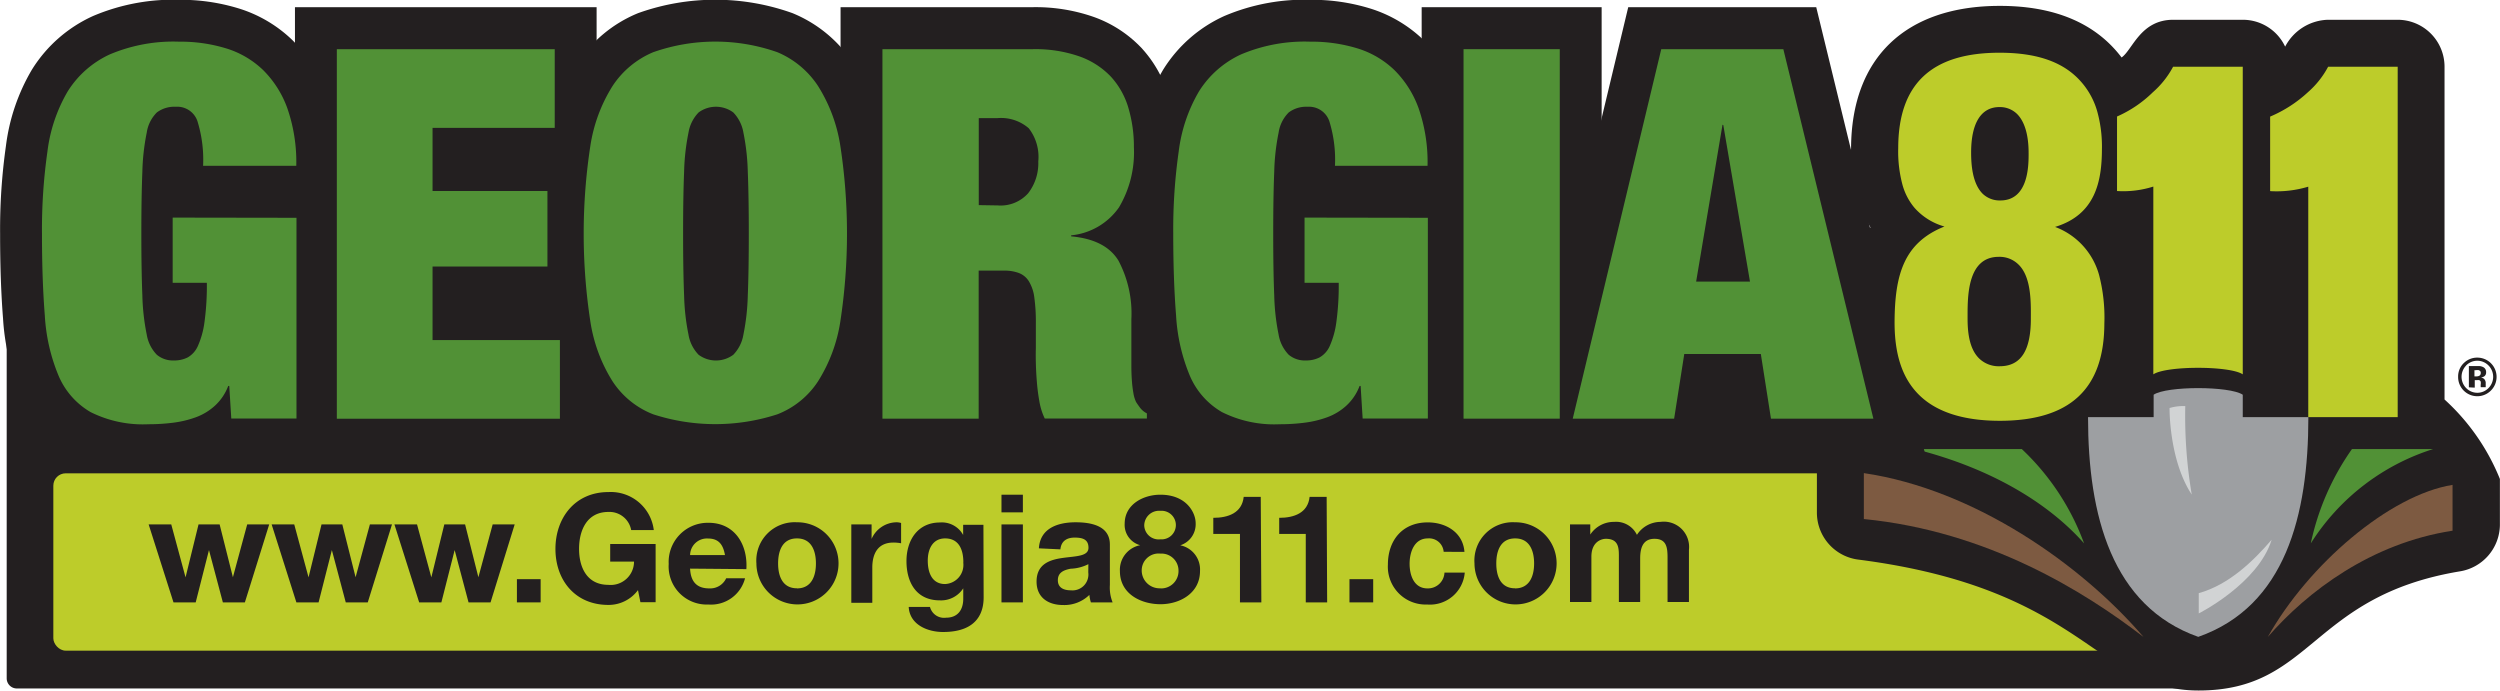
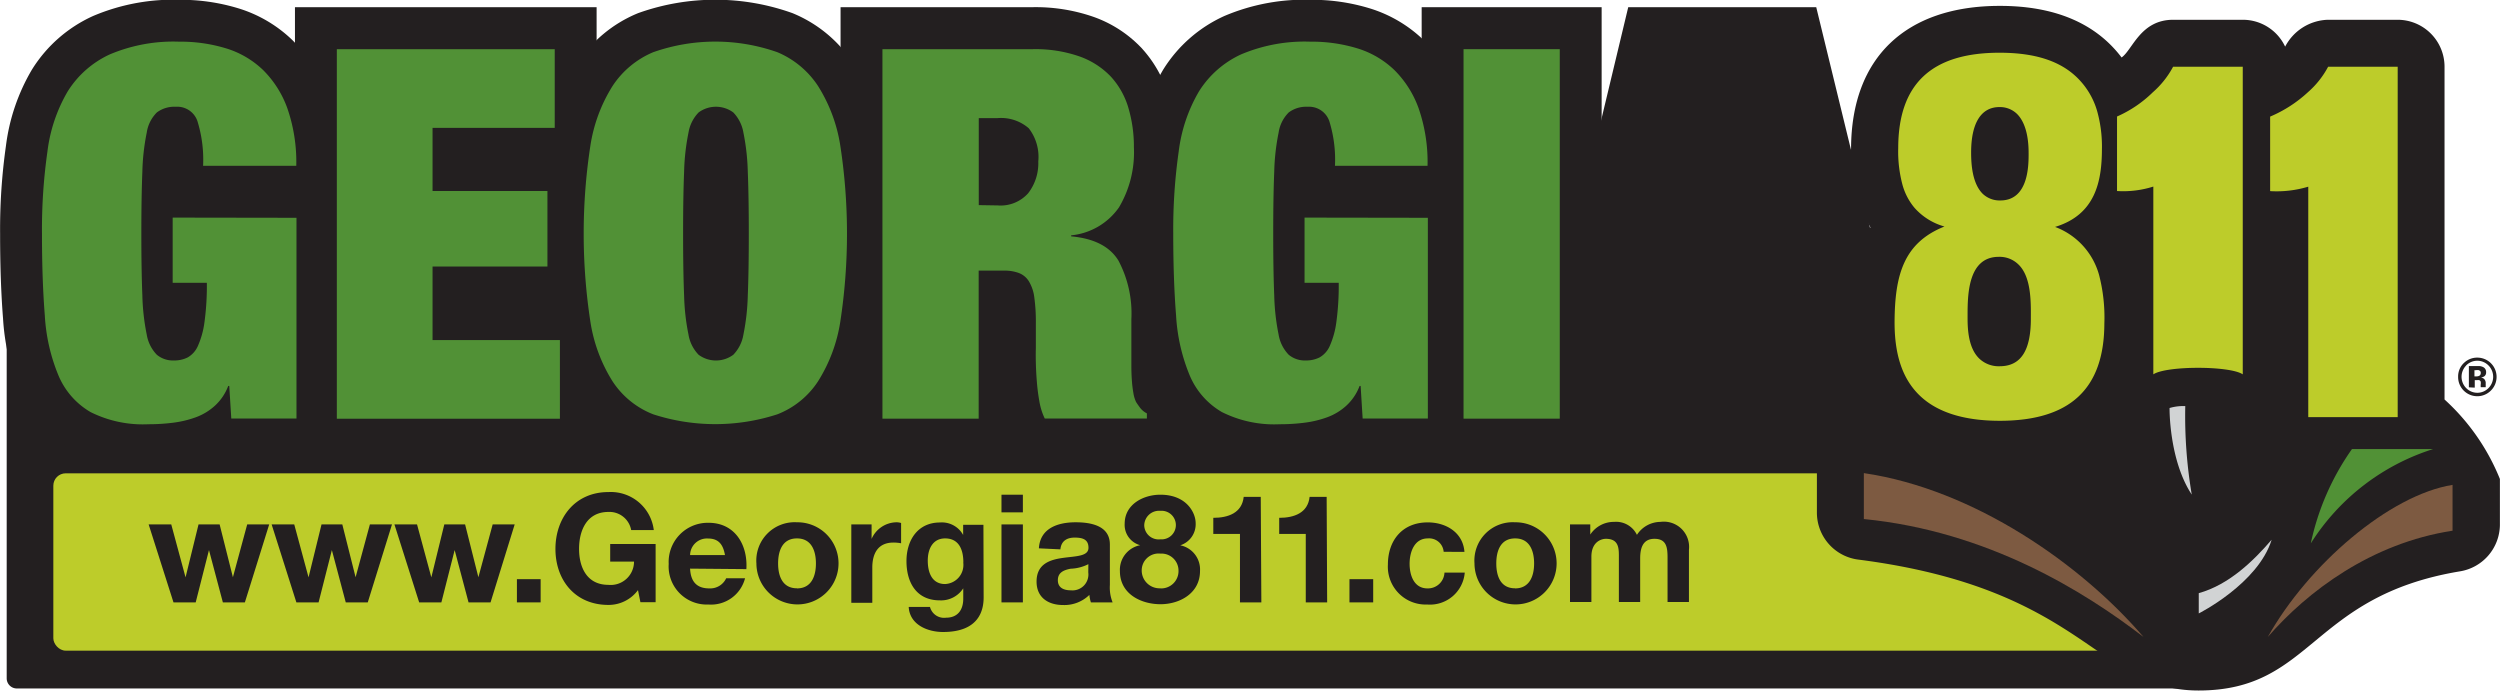
<svg xmlns="http://www.w3.org/2000/svg" id="Layer_1" data-name="Layer 1" viewBox="0 0 246.56 68.1">
  <defs>
    <style>.cls-1,.cls-7{fill:#231f20;}.cls-2{fill:#bdcc2a;}.cls-3{fill:#519136;}.cls-4{fill:#7d5a41;}.cls-5{fill:#9d9fa2;}.cls-6{fill:#d1d3d4;}.cls-7{stroke:#231f20;stroke-width:8.26px;}</style>
  </defs>
  <title>Georgia811NOTAGLINE</title>
  <path class="cls-1" d="M400.27,428.56a1,1,0,0,1-1,1H184a1,1,0,0,1-1-1V392.48a1,1,0,0,1,1-1H399.22a1,1,0,0,1,1,1Z" transform="translate(-182.34 -361.66)" />
  <rect class="cls-2" x="5.26" y="46.68" width="208.02" height="17.49" rx="1.22" ry="1.22" />
  <path class="cls-1" d="M364.9,376.27a14.75,14.75,0,0,0,1.91,7.81c-2.27,3.39-2.28,7.48-2.28,9.47a16.54,16.54,0,0,0,1.55,7.27,3.18,3.18,0,0,0-1.55,2.59,4.6,4.6,0,0,0-3,4.32v4.53a4.67,4.67,0,0,0,4.17,4.6c22.35,2.9,23.44,12.9,33.47,12.9,11.29,0,11-9.29,25.77-11.75a4.69,4.69,0,0,0,3.95-4.58v-4.53a21.4,21.4,0,0,0-5.46-7.84V368.24a4.63,4.63,0,0,0-4.63-4.63h-6.87a4.92,4.92,0,0,0-4.22,2.65,4.61,4.61,0,0,0-4.17-2.65h-6.87c-3.23,0-4,2.95-5.09,3.72-2.55-3.37-6.58-5.09-12-5.09C370.28,362.24,364.94,367.35,364.9,376.27Z" transform="translate(-182.34 -361.66)" />
  <path class="cls-1" d="M369.17,393.48c0,3.24.8,5.6,2.49,7.22s4.31,2.48,7.88,2.48c6.92,0,10.3-3.13,10.32-9.58a16.74,16.74,0,0,0-.52-4.8,7.06,7.06,0,0,0-4.34-4.74c4-1.21,4.61-4.53,4.62-7.65a13,13,0,0,0-.47-3.77,7.51,7.51,0,0,0-2-3.36c-1.69-1.63-4.18-2.42-7.61-2.42-6.72,0-10,3.08-10,9.42a12.69,12.69,0,0,0,.43,3.64,6,6,0,0,0,1.18,2.24,6.17,6.17,0,0,0,2.95,1.84C370,385.63,369.18,388.84,369.17,393.48Zm10.37-21.26a2.41,2.41,0,0,1,1.73.67c.77.73,1.15,2.06,1.14,3.93,0,1.14,0,4.62-2.79,4.62a2.42,2.42,0,0,1-1.74-.66c-1-1-1.14-2.8-1.14-4.07h0C376.76,373.77,377.72,372.22,379.53,372.22Zm-3.14,20.6c0-2.05,0-5.87,3.08-5.87a2.65,2.65,0,0,1,1.9.72c1.28,1.23,1.26,3.66,1.25,5.26v.18c0,3.14-1,4.67-3.07,4.67a2.77,2.77,0,0,1-2-.74c-1.06-1-1.17-2.79-1.17-4Z" transform="translate(-182.34 -361.66)" />
  <path class="cls-2" d="M394.71,380.06v18.52c1.28-.86,7.55-.86,8.82,0V368.24h-6.87a8.86,8.86,0,0,1-2,2.52,11.81,11.81,0,0,1-3.53,2.39v7.35A9.8,9.8,0,0,0,394.71,380.06Z" transform="translate(-182.34 -361.66)" />
  <path class="cls-2" d="M411.95,368.24a8.83,8.83,0,0,1-2,2.52,12.86,12.86,0,0,1-3.72,2.4v7.35a10.77,10.77,0,0,0,3.76-.44V402.8h8.82V368.24Z" transform="translate(-182.34 -361.66)" />
  <path class="cls-3" d="M410.24,415.25a25.17,25.17,0,0,1,4.06-9.3h8A22.16,22.16,0,0,0,410.24,415.25Z" transform="translate(-182.34 -361.66)" />
-   <path class="cls-3" d="M387.88,415.25a24.2,24.2,0,0,0-6.14-9.3H371.22C379.32,408,384.74,411.69,387.88,415.25Z" transform="translate(-182.34 -361.66)" />
  <path class="cls-4" d="M406,424.48c4-7.14,12-14,18.22-15V414C416.19,415.23,409.89,420,406,424.48Z" transform="translate(-182.34 -361.66)" />
  <path class="cls-4" d="M393.74,424.48c-6.12-7.14-16.69-14.56-27.58-16.16v4.53C378.38,414.05,387.92,420,393.74,424.48Z" transform="translate(-182.34 -361.66)" />
-   <path class="cls-5" d="M410,402.8h-6.47v-2.21c-1.28-.87-7.52-.87-8.79,0v2.21h-6.47c0,9.68,2.34,18.65,10.87,21.67h0C407.73,421.45,410,412.48,410,402.8Z" transform="translate(-182.34 -361.66)" />
  <path class="cls-6" d="M396.31,401.9s-.07,5.11,2.19,8.54a46.57,46.57,0,0,1-.64-8.73A4.85,4.85,0,0,0,396.31,401.9Z" transform="translate(-182.34 -361.66)" />
  <path class="cls-6" d="M399.19,420.16l0,2s5.85-2.94,7.19-7.27C404.63,416.92,402.23,419.31,399.19,420.16Z" transform="translate(-182.34 -361.66)" />
  <path class="cls-1" d="M428,400.18a1.89,1.89,0,0,1-3.23-1.36,1.82,1.82,0,0,1,.59-1.38,1.86,1.86,0,0,1,1.3-.51,1.9,1.9,0,0,1,1.33,3.26Zm-2.44-2.47a1.59,1.59,0,0,0,0,2.22,1.54,1.54,0,0,0,2.21,0,1.58,1.58,0,0,0,0-2.22,1.54,1.54,0,0,0-2.22,0Zm.27,2.15v-2.1h1a1,1,0,0,1,.42.11.53.53,0,0,1,.28.5.46.46,0,0,1-.15.38.69.69,0,0,1-.37.14.74.74,0,0,1,.3.12.58.58,0,0,1,.18.47v.19a.48.48,0,0,0,0,.06s0,0,0,.06l0,.06H427a1.43,1.43,0,0,1,0-.29.87.87,0,0,0,0-.25.25.25,0,0,0-.16-.16.65.65,0,0,0-.19,0h-.24v.74Zm1-1.69a.92.92,0,0,0-.32,0h-.13v.61h.21a.52.52,0,0,0,.3-.08.29.29,0,0,0,.11-.25A.24.24,0,0,0,426.82,398.18Z" transform="translate(-182.34 -361.66)" />
  <path class="cls-7" d="M211.58,383.14v19.8h-6.43l-.2-3.22h-.1a5.06,5.06,0,0,1-1.3,1.94,5.69,5.69,0,0,1-1.89,1.15,10.26,10.26,0,0,1-2.25.54,19,19,0,0,1-2.42.15,11.53,11.53,0,0,1-5.72-1.2,7.55,7.55,0,0,1-3.16-3.6,18.06,18.06,0,0,1-1.35-5.92q-.28-3.52-.28-8.07a54.48,54.48,0,0,1,.54-8.12,15.4,15.4,0,0,1,2-5.92,9.64,9.64,0,0,1,4.16-3.65,16.1,16.1,0,0,1,6.84-1.25,15.39,15.39,0,0,1,4.62.66,9.08,9.08,0,0,1,3.65,2.14,10.13,10.13,0,0,1,2.4,3.8,16.19,16.19,0,0,1,.87,5.64h-9.19a12.78,12.78,0,0,0-.51-4.24,2.1,2.1,0,0,0-2.19-1.58,2.86,2.86,0,0,0-1.86.56,3.54,3.54,0,0,0-1,2,21.83,21.83,0,0,0-.43,3.85q-.1,2.43-.1,6.1t.1,6.1a21.81,21.81,0,0,0,.43,3.85,3.74,3.74,0,0,0,1,2,2.49,2.49,0,0,0,1.71.56,2.89,2.89,0,0,0,1.35-.31,2.42,2.42,0,0,0,1-1.15,8.49,8.49,0,0,0,.64-2.35,26.37,26.37,0,0,0,.23-3.85h-3.37v-6.43Z" transform="translate(-182.34 -361.66)" />
  <path class="cls-7" d="M237.05,366.5v7.76H225v6.23h11.33v7.45H225v7.25h12.56v7.76h-22V366.5Z" transform="translate(-182.34 -361.66)" />
  <path class="cls-7" d="M240.57,376a15.44,15.44,0,0,1,2.19-5.87,8.92,8.92,0,0,1,4-3.32,18.44,18.44,0,0,1,12.25,0,8.92,8.92,0,0,1,4,3.32,15.43,15.43,0,0,1,2.2,5.87,57.44,57.44,0,0,1,0,17.41,15.43,15.43,0,0,1-2.2,5.87,8.45,8.45,0,0,1-4,3.24,19.83,19.83,0,0,1-12.25,0,8.45,8.45,0,0,1-4-3.24,15.43,15.43,0,0,1-2.19-5.87,57.36,57.36,0,0,1,0-17.41Zm9.24,14.8a21.73,21.73,0,0,0,.43,3.85,3.74,3.74,0,0,0,1,2,2.88,2.88,0,0,0,3.42,0,3.75,3.75,0,0,0,1-2,22,22,0,0,0,.43-3.85q.1-2.42.1-6.1t-.1-6.1a22,22,0,0,0-.43-3.85,3.76,3.76,0,0,0-1-2,2.88,2.88,0,0,0-3.42,0,3.74,3.74,0,0,0-1,2,21.75,21.75,0,0,0-.43,3.85q-.1,2.43-.1,6.1T249.81,390.83Z" transform="translate(-182.34 -361.66)" />
  <path class="cls-7" d="M284.18,366.5a13.19,13.19,0,0,1,4.61.71,7.91,7.91,0,0,1,3.11,2,7.81,7.81,0,0,1,1.73,3.09,13.48,13.48,0,0,1,.54,3.88,10.64,10.64,0,0,1-1.47,5.92,6.51,6.51,0,0,1-4.72,2.76v.1q3.4.31,4.67,2.4a11.12,11.12,0,0,1,1.27,5.77v4.59q0,.76.05,1.45a11.93,11.93,0,0,0,.15,1.25,3.32,3.32,0,0,0,.26.87c.13.21.27.4.41.59a2,2,0,0,0,.66.54v.51H285.38a6.29,6.29,0,0,1-.53-1.68,19.08,19.08,0,0,1-.25-1.94q-.08-1-.1-1.86t0-1.45v-2.45a17.61,17.61,0,0,0-.15-2.55,4,4,0,0,0-.54-1.61,2,2,0,0,0-1-.82,4,4,0,0,0-1.45-.23h-2.5v14.6h-9.49V366.5Zm-3.44,15.41a3.64,3.64,0,0,0,3-1.2,4.83,4.83,0,0,0,1-3.14,4.6,4.6,0,0,0-.94-3.27,4.17,4.17,0,0,0-3.09-1h-1.84v8.58Z" transform="translate(-182.34 -361.66)" />
  <path class="cls-7" d="M323.16,383.14v19.8h-6.43l-.2-3.22h-.1a5.06,5.06,0,0,1-1.3,1.94,5.69,5.69,0,0,1-1.89,1.15,10.26,10.26,0,0,1-2.25.54,19,19,0,0,1-2.42.15,11.53,11.53,0,0,1-5.72-1.2,7.55,7.55,0,0,1-3.17-3.6,18.07,18.07,0,0,1-1.35-5.92q-.28-3.52-.28-8.07a54.46,54.46,0,0,1,.54-8.12,15.4,15.4,0,0,1,2-5.92,9.65,9.65,0,0,1,4.16-3.65,16.1,16.1,0,0,1,6.84-1.25,15.39,15.39,0,0,1,4.62.66,9.08,9.08,0,0,1,3.65,2.14,10.13,10.13,0,0,1,2.4,3.8,16.18,16.18,0,0,1,.87,5.64H314a12.78,12.78,0,0,0-.51-4.24,2.11,2.11,0,0,0-2.19-1.58,2.86,2.86,0,0,0-1.86.56,3.54,3.54,0,0,0-1,2,21.83,21.83,0,0,0-.43,3.85q-.1,2.43-.1,6.1t.1,6.1a21.81,21.81,0,0,0,.43,3.85,3.74,3.74,0,0,0,1,2,2.49,2.49,0,0,0,1.71.56,2.89,2.89,0,0,0,1.35-.31,2.42,2.42,0,0,0,1-1.15,8.49,8.49,0,0,0,.64-2.35,26.37,26.37,0,0,0,.23-3.85h-3.37v-6.43Z" transform="translate(-182.34 -361.66)" />
  <path class="cls-7" d="M336.17,366.5v36.44h-9.49V366.5Z" transform="translate(-182.34 -361.66)" />
  <path class="cls-7" d="M358.22,366.5l8.88,36.44H357l-1-6.38h-7.55l-1,6.38h-10l8.73-36.44Zm-6,7.45-2.6,15.47h5.31L352.3,374Z" transform="translate(-182.34 -361.66)" />
  <path class="cls-3" d="M211.58,383.14v19.8h-6.43l-.2-3.22h-.1a5.06,5.06,0,0,1-1.3,1.94,5.69,5.69,0,0,1-1.89,1.15,10.27,10.27,0,0,1-2.25.54,19,19,0,0,1-2.42.15,11.53,11.53,0,0,1-5.72-1.2,7.55,7.55,0,0,1-3.16-3.6,18.06,18.06,0,0,1-1.35-5.92q-.28-3.52-.28-8.07a54.47,54.47,0,0,1,.54-8.12,15.4,15.4,0,0,1,2-5.92,9.64,9.64,0,0,1,4.16-3.65,16.1,16.1,0,0,1,6.84-1.25,15.39,15.39,0,0,1,4.62.66,9.08,9.08,0,0,1,3.65,2.14,10.13,10.13,0,0,1,2.4,3.8,16.19,16.19,0,0,1,.87,5.64h-9.19a12.77,12.77,0,0,0-.51-4.24,2.1,2.1,0,0,0-2.19-1.58,2.86,2.86,0,0,0-1.86.56,3.54,3.54,0,0,0-1,2,21.83,21.83,0,0,0-.43,3.85q-.1,2.43-.1,6.1t.1,6.1a21.81,21.81,0,0,0,.43,3.85,3.74,3.74,0,0,0,1,2,2.49,2.49,0,0,0,1.71.56,2.89,2.89,0,0,0,1.35-.31,2.42,2.42,0,0,0,1-1.15,8.49,8.49,0,0,0,.64-2.35,26.37,26.37,0,0,0,.23-3.85h-3.37v-6.43Z" transform="translate(-182.34 -361.66)" />
  <path class="cls-3" d="M237.05,366.51v7.76H225v6.23h11.33v7.45H225v7.25h12.56v7.76h-22V366.51Z" transform="translate(-182.34 -361.66)" />
  <path class="cls-3" d="M240.57,376a15.44,15.44,0,0,1,2.19-5.87,8.92,8.92,0,0,1,4-3.32,18.44,18.44,0,0,1,12.25,0,8.92,8.92,0,0,1,4,3.32,15.43,15.43,0,0,1,2.2,5.87,57.44,57.44,0,0,1,0,17.41,15.43,15.43,0,0,1-2.2,5.87,8.45,8.45,0,0,1-4,3.24,19.83,19.83,0,0,1-12.25,0,8.45,8.45,0,0,1-4-3.24,15.43,15.43,0,0,1-2.19-5.87,57.36,57.36,0,0,1,0-17.41Zm9.24,14.8a21.73,21.73,0,0,0,.43,3.85,3.74,3.74,0,0,0,1,2,2.88,2.88,0,0,0,3.42,0,3.75,3.75,0,0,0,1-2,22,22,0,0,0,.43-3.85q.1-2.42.1-6.1t-.1-6.1a22,22,0,0,0-.43-3.85,3.76,3.76,0,0,0-1-2,2.88,2.88,0,0,0-3.42,0,3.74,3.74,0,0,0-1,2,21.75,21.75,0,0,0-.43,3.85q-.1,2.43-.1,6.1T249.81,390.83Z" transform="translate(-182.34 -361.66)" />
  <path class="cls-3" d="M284.18,366.51a13.19,13.19,0,0,1,4.61.71,7.91,7.91,0,0,1,3.11,2,7.81,7.81,0,0,1,1.73,3.09,13.48,13.48,0,0,1,.54,3.88,10.64,10.64,0,0,1-1.47,5.92,6.51,6.51,0,0,1-4.72,2.76v.1q3.4.31,4.67,2.4a11.12,11.12,0,0,1,1.27,5.77v4.59q0,.76.05,1.45a11.93,11.93,0,0,0,.15,1.25,3.32,3.32,0,0,0,.26.87c.13.21.27.4.41.59a2,2,0,0,0,.66.54v.51H285.38a6.29,6.29,0,0,1-.53-1.68,19.08,19.08,0,0,1-.25-1.94q-.08-1-.1-1.86t0-1.45v-2.45a17.61,17.61,0,0,0-.15-2.55,4,4,0,0,0-.54-1.61,2,2,0,0,0-1-.82,4,4,0,0,0-1.45-.23h-2.5v14.6h-9.49V366.51Zm-3.44,15.41a3.64,3.64,0,0,0,3-1.2,4.83,4.83,0,0,0,1-3.14,4.6,4.6,0,0,0-.94-3.27,4.17,4.17,0,0,0-3.09-1h-1.84v8.58Z" transform="translate(-182.34 -361.66)" />
  <path class="cls-3" d="M323.16,383.14v19.8h-6.43l-.2-3.22h-.1a5.06,5.06,0,0,1-1.3,1.94,5.69,5.69,0,0,1-1.89,1.15,10.27,10.27,0,0,1-2.25.54,19,19,0,0,1-2.42.15,11.53,11.53,0,0,1-5.72-1.2,7.55,7.55,0,0,1-3.17-3.6,18.07,18.07,0,0,1-1.35-5.92q-.28-3.52-.28-8.07a54.46,54.46,0,0,1,.54-8.12,15.4,15.4,0,0,1,2-5.92,9.65,9.65,0,0,1,4.16-3.65,16.1,16.1,0,0,1,6.84-1.25,15.39,15.39,0,0,1,4.62.66,9.08,9.08,0,0,1,3.65,2.14,10.13,10.13,0,0,1,2.4,3.8,16.18,16.18,0,0,1,.87,5.64H314a12.78,12.78,0,0,0-.51-4.24,2.11,2.11,0,0,0-2.19-1.58,2.86,2.86,0,0,0-1.86.56,3.54,3.54,0,0,0-1,2,21.83,21.83,0,0,0-.43,3.85q-.1,2.43-.1,6.1t.1,6.1a21.81,21.81,0,0,0,.43,3.85,3.74,3.74,0,0,0,1,2,2.49,2.49,0,0,0,1.71.56,2.89,2.89,0,0,0,1.35-.31,2.42,2.42,0,0,0,1-1.15,8.49,8.49,0,0,0,.64-2.35,26.37,26.37,0,0,0,.23-3.85h-3.37v-6.43Z" transform="translate(-182.34 -361.66)" />
  <path class="cls-3" d="M336.17,366.51v36.44h-9.49V366.51Z" transform="translate(-182.34 -361.66)" />
-   <path class="cls-3" d="M358.22,366.51l8.88,36.44H357l-1-6.38h-7.55l-1,6.38h-10l8.73-36.44Zm-6,7.45-2.6,15.47h5.31L352.3,374Z" transform="translate(-182.34 -361.66)" />
  <path class="cls-1" d="M206.49,421.07h-2.17l-1.37-5.16h0l-1.31,5.16h-2.19L197,413.38h2.23l1.41,5.22h0l1.28-5.22H204l1.31,5.21h0l1.41-5.21h2.17Z" transform="translate(-182.34 -361.66)" />
  <path class="cls-1" d="M218.61,421.07h-2.17l-1.37-5.16h0l-1.31,5.16h-2.19l-2.44-7.69h2.23l1.41,5.22h0l1.28-5.22h2.05l1.31,5.21h0l1.41-5.21H221Z" transform="translate(-182.34 -361.66)" />
  <path class="cls-1" d="M230.72,421.07h-2.17l-1.37-5.16h0l-1.31,5.16h-2.19l-2.44-7.69h2.23l1.41,5.22h0l1.28-5.22h2.05l1.31,5.21h0l1.41-5.21h2.17Z" transform="translate(-182.34 -361.66)" />
  <path class="cls-1" d="M233.32,418.78h2.34v2.29h-2.34Z" transform="translate(-182.34 -361.66)" />
  <path class="cls-1" d="M245.26,419.86a3.6,3.6,0,0,1-2.92,1.46c-3.29,0-5.22-2.46-5.22-5.52s1.93-5.61,5.22-5.61a4.27,4.27,0,0,1,4.48,3.75h-2.23a2.18,2.18,0,0,0-2.25-1.79c-2.1,0-2.89,1.79-2.89,3.64s.79,3.55,2.89,3.55a2.3,2.3,0,0,0,2.53-2.29h-2.35v-1.74H247v5.74H245.5Z" transform="translate(-182.34 -361.66)" />
  <path class="cls-1" d="M250.4,417.74c.06,1.34.71,1.95,1.89,1.95a1.74,1.74,0,0,0,1.67-1h1.86a3.46,3.46,0,0,1-3.6,2.59,3.76,3.76,0,0,1-3.93-4,3.86,3.86,0,0,1,3.93-4.06c2.62,0,3.88,2.2,3.73,4.57Zm3.44-1.34c-.19-1.07-.65-1.63-1.68-1.63a1.66,1.66,0,0,0-1.76,1.63Z" transform="translate(-182.34 -361.66)" />
  <path class="cls-1" d="M260.94,413.17a4.05,4.05,0,1,1-4,4.06A3.78,3.78,0,0,1,260.94,413.17Zm0,6.52c1.44,0,1.87-1.23,1.87-2.46s-.43-2.47-1.87-2.47-1.86,1.23-1.86,2.47S259.51,419.68,260.94,419.68Z" transform="translate(-182.34 -361.66)" />
  <path class="cls-1" d="M266.3,413.38h2v1.43h0a2.72,2.72,0,0,1,2.45-1.64,1.56,1.56,0,0,1,.46.07v2a3.83,3.83,0,0,0-.76-.07c-1.55,0-2.08,1.12-2.08,2.47v3.47H266.3Z" transform="translate(-182.34 -361.66)" />
  <path class="cls-1" d="M279.35,420.58c0,1.26-.45,3.41-4,3.41-1.52,0-3.29-.71-3.39-2.47h2.1a1.43,1.43,0,0,0,1.58,1.06c1.18,0,1.71-.8,1.7-1.9v-1h0a2.6,2.6,0,0,1-2.31,1.19c-2.31,0-3.29-1.76-3.29-3.87s1.15-3.81,3.3-3.81a2.39,2.39,0,0,1,2.29,1.23h0v-1h2Zm-2-3.45c0-1.25-.43-2.37-1.8-2.37-1.19,0-1.71,1-1.71,2.19s.42,2.31,1.71,2.31A1.89,1.89,0,0,0,277.34,417.13Z" transform="translate(-182.34 -361.66)" />
  <path class="cls-1" d="M283.22,412.19h-2.11v-1.74h2.11Zm-2.11,1.19h2.11v7.69h-2.11Z" transform="translate(-182.34 -361.66)" />
  <path class="cls-1" d="M284.8,415.74c.12-2,1.89-2.57,3.62-2.57,1.53,0,3.38.34,3.38,2.19v4a3.94,3.94,0,0,0,.27,1.71h-2.14a3.14,3.14,0,0,1-.15-.74,3.53,3.53,0,0,1-2.59,1c-1.46,0-2.62-.73-2.62-2.31,0-1.74,1.31-2.16,2.62-2.34s2.5-.15,2.5-1-.62-1-1.37-1-1.32.33-1.4,1.16Zm4.88,1.56a4.2,4.2,0,0,1-1.76.45c-.65.13-1.25.36-1.25,1.13s.61,1,1.29,1a1.57,1.57,0,0,0,1.71-1.77Z" transform="translate(-182.34 -361.66)" />
  <path class="cls-1" d="M296.78,410.45c2.59,0,3.48,1.79,3.48,2.8a2.18,2.18,0,0,1-1.52,2.19v0a2.43,2.43,0,0,1,1.95,2.54c0,2.19-2,3.27-3.9,3.27s-4-1-4-3.26a2.47,2.47,0,0,1,2-2.56v0a2.08,2.08,0,0,1-1.53-2.14C293.27,411.41,295.08,410.45,296.78,410.45Zm0,9.24a1.71,1.71,0,0,0,1.79-1.76,1.68,1.68,0,0,0-1.79-1.67,1.66,1.66,0,0,0-1.84,1.65A1.76,1.76,0,0,0,296.79,419.68Zm0-4.84a1.41,1.41,0,1,0,0-2.81,1.46,1.46,0,0,0-1.59,1.44A1.42,1.42,0,0,0,296.78,414.85Z" transform="translate(-182.34 -361.66)" />
  <path class="cls-1" d="M306.74,421.07h-2.11v-6.75H302v-1.59c1.47,0,2.83-.48,3-2.07h1.68Z" transform="translate(-182.34 -361.66)" />
  <path class="cls-1" d="M313.23,421.07h-2.11v-6.75h-2.62v-1.59c1.47,0,2.83-.48,3-2.07h1.68Z" transform="translate(-182.34 -361.66)" />
  <path class="cls-1" d="M315.43,418.78h2.34v2.29h-2.34Z" transform="translate(-182.34 -361.66)" />
  <path class="cls-1" d="M324.72,416.08a1.44,1.44,0,0,0-1.56-1.32c-1.35,0-1.8,1.37-1.8,2.5s.43,2.43,1.76,2.43a1.63,1.63,0,0,0,1.68-1.56h2a3.44,3.44,0,0,1-3.7,3.15,3.73,3.73,0,0,1-3.88-3.94c0-2.39,1.43-4.16,3.93-4.16,1.81,0,3.48,1,3.62,2.91Z" transform="translate(-182.34 -361.66)" />
  <path class="cls-1" d="M331.76,413.17a4.05,4.05,0,1,1-4,4.06A3.78,3.78,0,0,1,331.76,413.17Zm0,6.52c1.44,0,1.88-1.23,1.88-2.46s-.43-2.47-1.87-2.47-1.86,1.23-1.86,2.47S330.33,419.68,331.76,419.68Z" transform="translate(-182.34 -361.66)" />
  <path class="cls-1" d="M337.18,413.38h2v1h0a2.78,2.78,0,0,1,2.35-1.25,2.28,2.28,0,0,1,2.25,1.28,2.79,2.79,0,0,1,2.32-1.28,2.49,2.49,0,0,1,2.81,2.75v5.15h-2.11v-4.36c0-1-.09-1.87-1.29-1.87s-1.41,1-1.41,1.95v4.28H342v-4.31c0-.89.06-1.92-1.28-1.92-.42,0-1.43.27-1.43,1.77v4.46h-2.11Z" transform="translate(-182.34 -361.66)" />
  <path class="cls-2" d="M387.16,369.28c-1.69-1.63-4.18-2.42-7.61-2.42-6.72,0-10,3.08-10,9.42a12.69,12.69,0,0,0,.43,3.64,6,6,0,0,0,1.18,2.24,6.17,6.17,0,0,0,2.95,1.84c-4.05,1.61-4.9,4.83-4.92,9.46,0,3.24.8,5.6,2.49,7.22s4.31,2.48,7.88,2.48c6.92,0,10.3-3.13,10.32-9.58a16.74,16.74,0,0,0-.52-4.8,7.06,7.06,0,0,0-4.34-4.74c4-1.21,4.61-4.53,4.62-7.65a13,13,0,0,0-.47-3.77A7.51,7.51,0,0,0,387.16,369.28Zm-4.53,23.65v.18c0,3.14-1,4.67-3.07,4.67a2.77,2.77,0,0,1-2-.74c-1.06-1-1.17-2.79-1.17-4v-.18c0-2.05,0-5.87,3.08-5.87a2.65,2.65,0,0,1,1.9.72C382.65,388.89,382.64,391.32,382.63,392.93Zm-.22-16.12c0,1.14,0,4.62-2.79,4.62a2.42,2.42,0,0,1-1.74-.66c-1-1-1.14-2.8-1.14-4.07h0c0-2.93,1-4.48,2.79-4.48a2.41,2.41,0,0,1,1.73.67C382,373.62,382.42,374.94,382.41,376.81Z" transform="translate(-182.34 -361.66)" />
</svg>